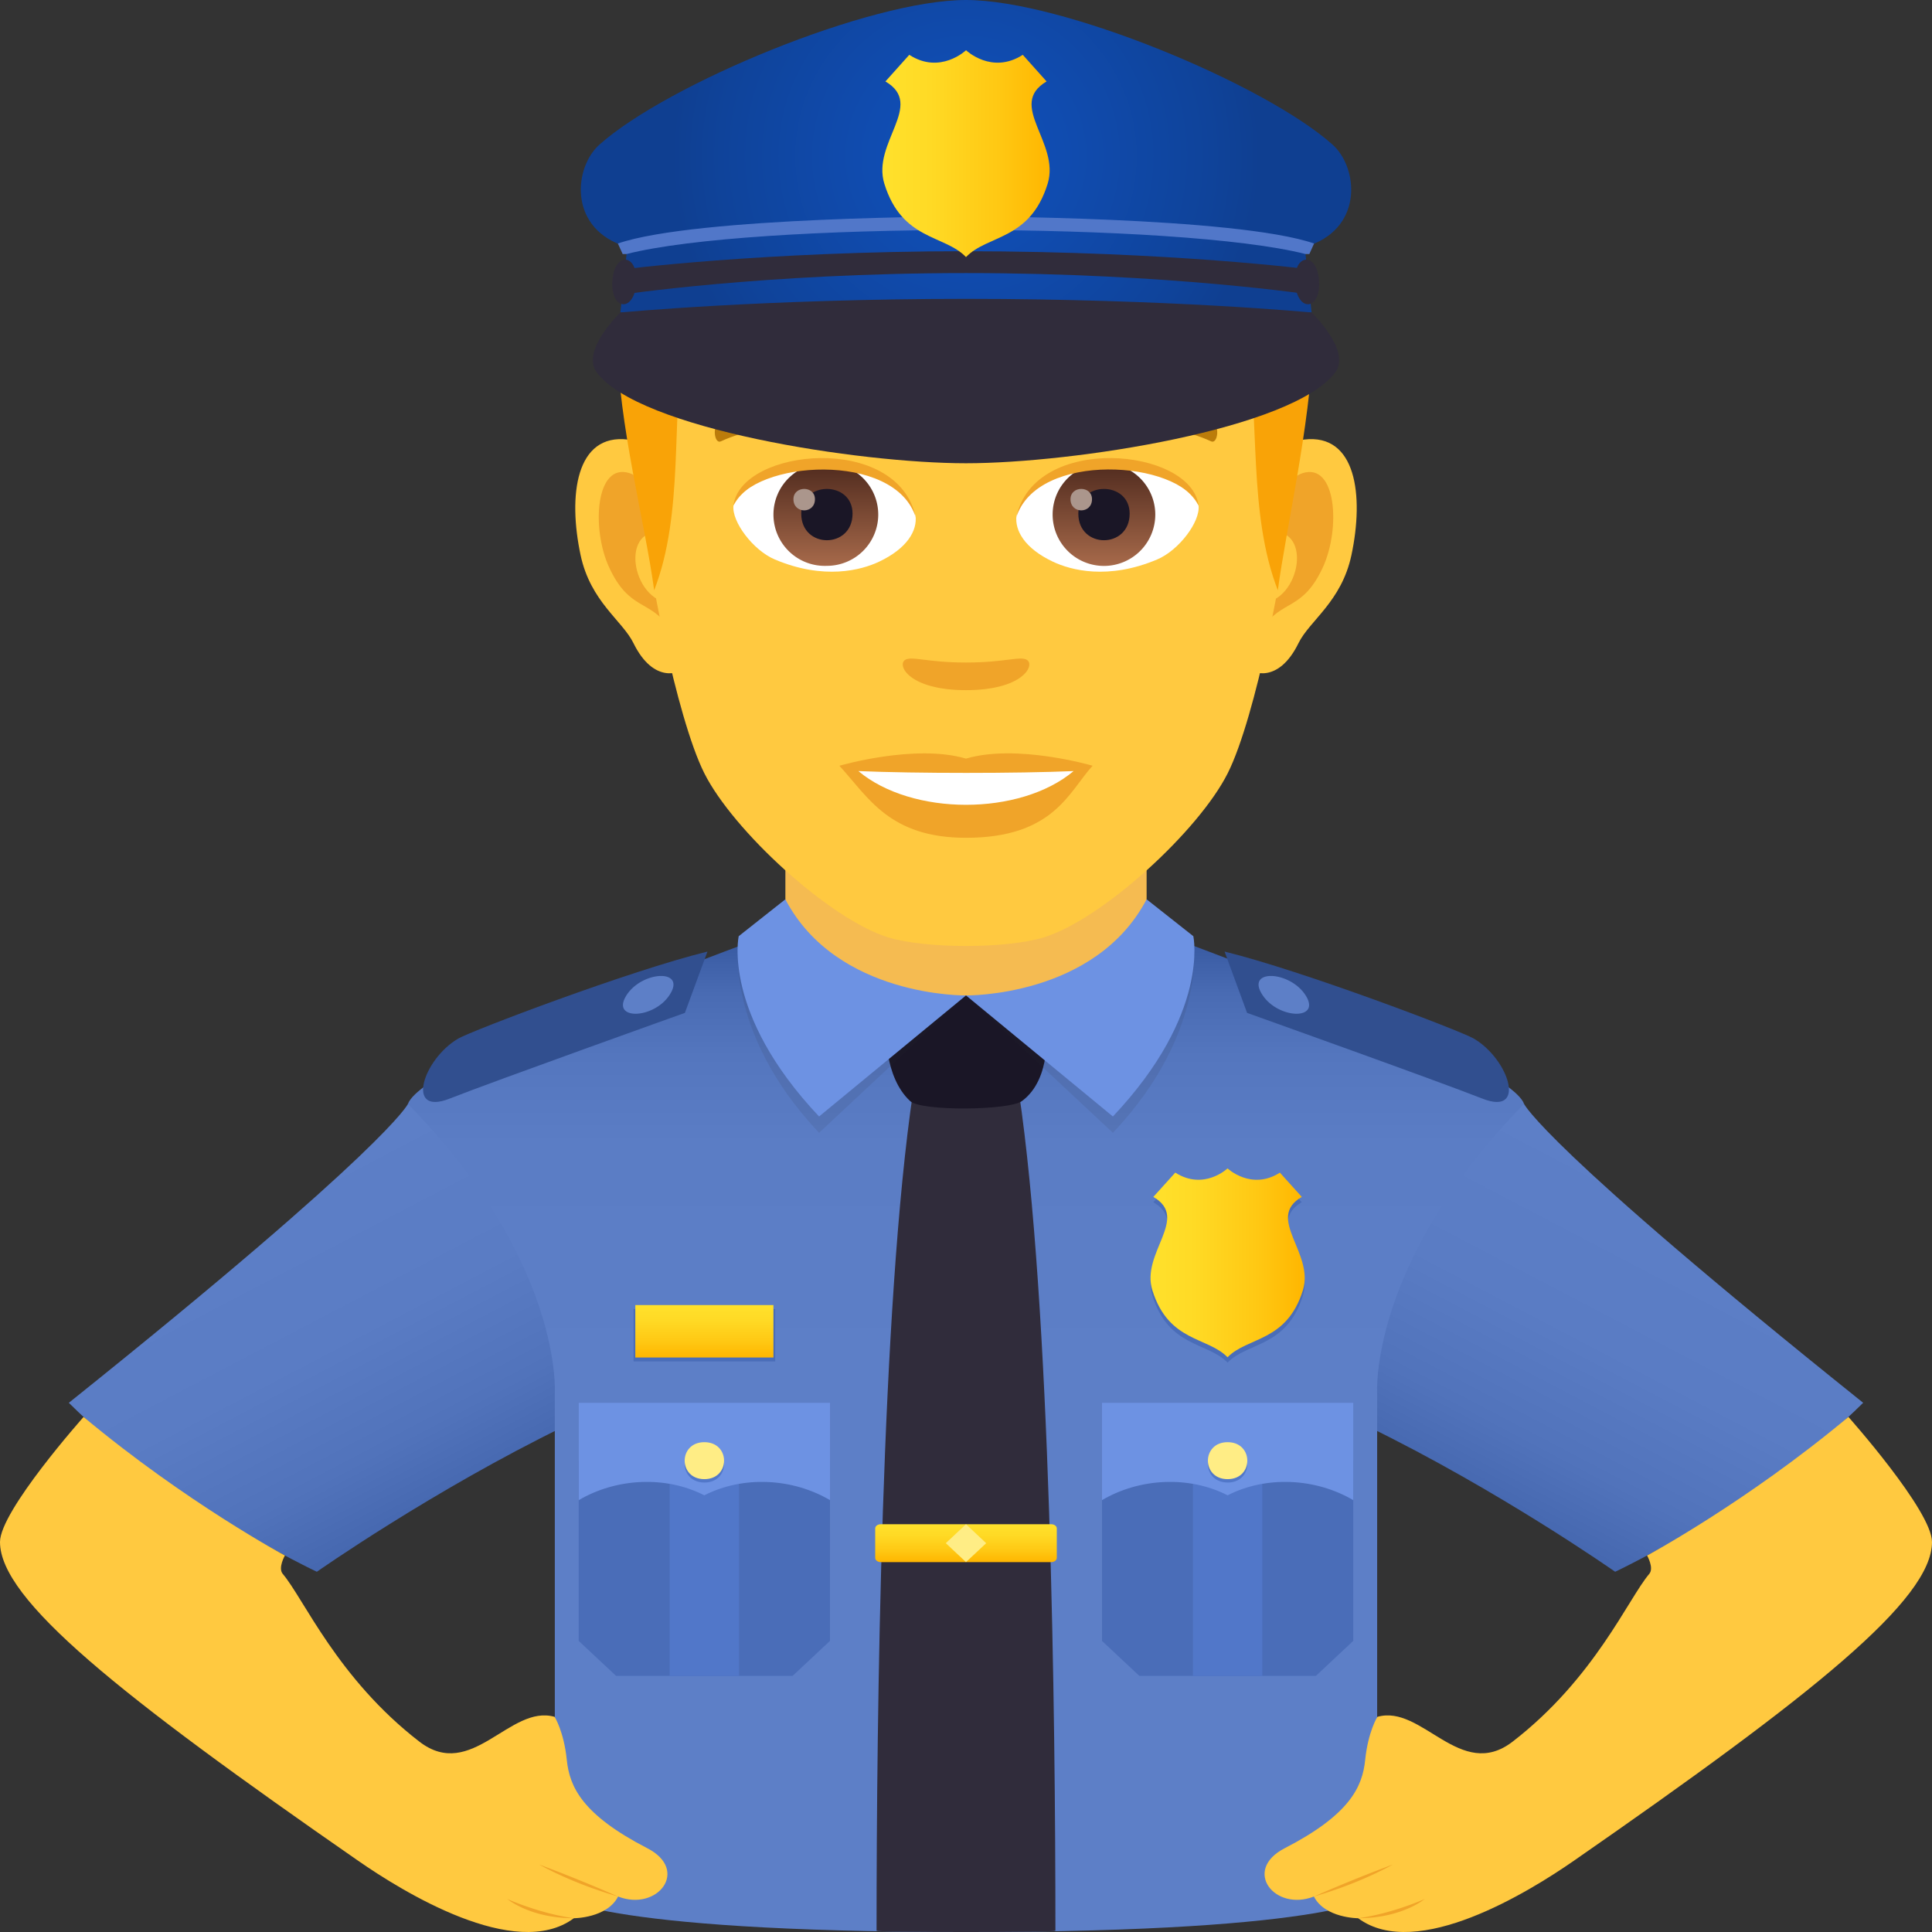
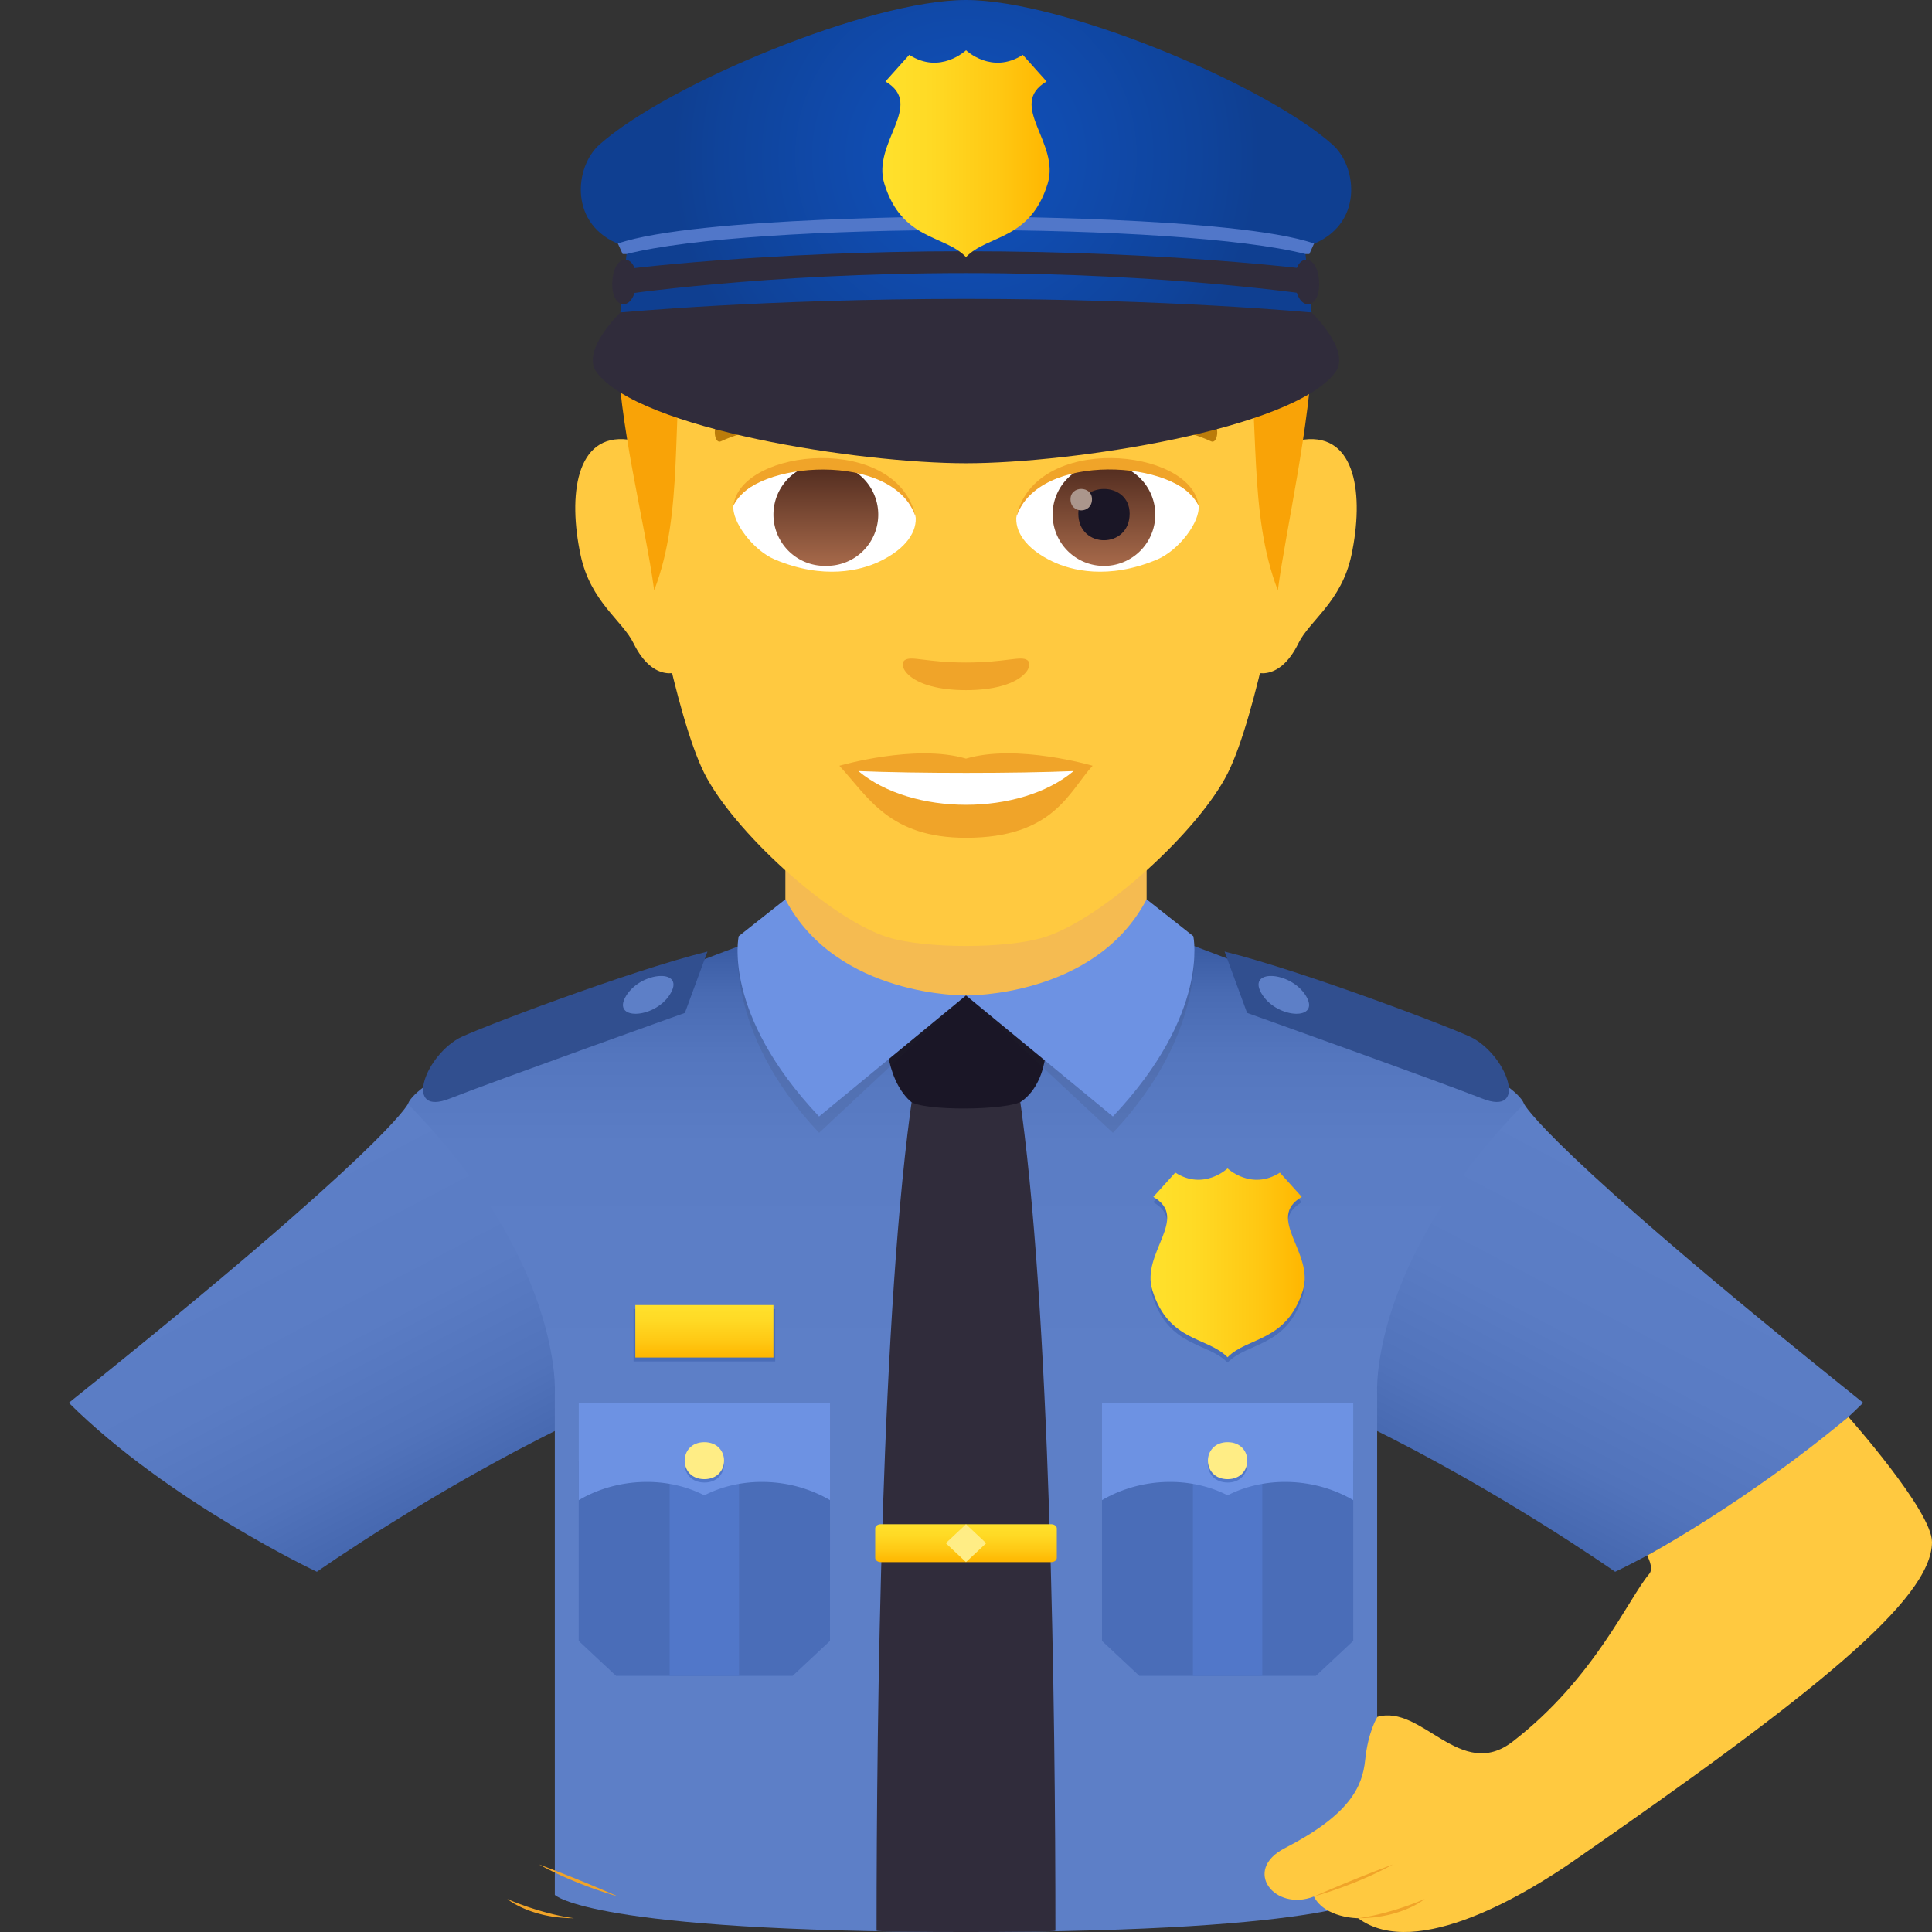
<svg xmlns="http://www.w3.org/2000/svg" viewBox="0 0 64 64">
  <rect x="0" y="0" width="64" height="64" fill="#333333" stroke="none" />
  <linearGradient id="a" x1="2277.011" x2="2283.764" y1="52.401" y2="39.509" gradientTransform="matrix(-1 0 0 1 2292.084 0)" gradientUnits="userSpaceOnUse">
    <stop offset="0" stop-color="#3759a1" />
    <stop offset=".117" stop-color="#4264ac" />
    <stop offset=".344" stop-color="#5173bb" />
    <stop offset=".609" stop-color="#5a7cc4" />
    <stop offset="1" stop-color="#5d7fc7" />
  </linearGradient>
  <path d="M13.513 36.569s7.28.752 5.212 10.665c-4.406 2.146-8.229 4.833-8.229 4.833S5.581 49.751 2.28 46.47c10.594-8.485 11.233-9.9 11.233-9.9z" fill="url(#a)" />
  <linearGradient id="b" x1="-205.856" x2="-199.103" y1="52.401" y2="39.509" gradientTransform="translate(254.783)" gradientUnits="userSpaceOnUse">
    <stop offset="0" stop-color="#3759a1" />
    <stop offset=".117" stop-color="#4264ac" />
    <stop offset=".344" stop-color="#5173bb" />
    <stop offset=".609" stop-color="#5a7cc4" />
    <stop offset="1" stop-color="#5d7fc7" />
  </linearGradient>
  <path d="M50.487 36.569s-7.28.752-5.212 10.665c4.406 2.146 8.229 4.833 8.229 4.833s4.915-2.316 8.216-5.598c-10.594-8.485-11.233-9.9-11.233-9.9z" fill="url(#b)" />
  <linearGradient id="c" x1="32" x2="32" y1="50.833" y2="31.152" gradientUnits="userSpaceOnUse">
    <stop offset=".244" stop-color="#5d7fc7" />
    <stop offset=".657" stop-color="#5b7dc5" />
    <stop offset=".806" stop-color="#5476be" />
    <stop offset=".911" stop-color="#496bb3" />
    <stop offset=".997" stop-color="#385aa2" />
    <stop offset="1" stop-color="#3759a1" />
  </linearGradient>
  <path d="M38.2 30.837l-12.4.02s-11.728 4.204-12.287 5.712c5.156 5.265 4.866 9.599 4.866 9.599V62.77S19.502 64 32 64c12.497 0 13.62-1.229 13.62-1.229V46.168s-.289-4.334 4.867-9.6c-.558-1.505-12.287-5.731-12.287-5.731z" fill="url(#c)" />
  <path d="M34.962 63.959c0-7.141-.157-20.718-1.213-27.803-.105-.708-3.394-.708-3.5 0-1.055 7.085-1.212 20.662-1.212 27.803 0 .055 5.925.055 5.925 0z" fill="#302c3b" />
  <path d="M20.987 43.362h4.693v1.737h-4.693z" fill="#4a6db8" />
  <linearGradient id="d" x1="23.333" x2="23.333" y1="44.969" y2="43.232" gradientUnits="userSpaceOnUse">
    <stop offset="0" stop-color="#ffb600" />
    <stop offset=".305" stop-color="#ffc813" />
    <stop offset=".713" stop-color="#ffda25" />
    <stop offset="1" stop-color="#ffe12c" />
  </linearGradient>
  <path d="M21.046 43.232h4.575v1.737h-4.575z" fill="url(#d)" />
  <path d="M38.205 39.825l.728-.805c.947.605 1.731-.14 1.731-.14s.79.745 1.734.14l.725.805c-1.215.706.424 1.853.037 3.095-.54 1.722-1.835 1.534-2.496 2.218-.659-.684-1.95-.496-2.49-2.218-.39-1.242 1.253-2.389.031-3.095z" fill="#4a6db8" />
  <linearGradient id="e" x1="38.112" x2="43.221" y1="41.834" y2="41.834" gradientUnits="userSpaceOnUse">
    <stop offset="0" stop-color="#ffe12c" />
    <stop offset=".287" stop-color="#ffda25" />
    <stop offset=".695" stop-color="#ffc813" />
    <stop offset="1" stop-color="#ffb600" />
  </linearGradient>
  <path d="M38.205 39.65l.728-.806c.947.606 1.731-.139 1.731-.139s.79.745 1.734.14l.725.804c-1.215.706.424 1.853.037 3.095-.54 1.722-1.835 1.534-2.496 2.218-.659-.684-1.95-.496-2.49-2.218-.39-1.242 1.253-2.389.031-3.095z" fill="url(#e)" />
  <path d="M40.566 31.523l.745 2.03s6.3 2.25 7.795 2.84c1.485.587.883-1.304-.283-1.988-.436-.257-5.674-2.249-8.257-2.883z" fill="#314f8f" />
  <path d="M43.264 32.994c.49.808-.91.769-1.44-.029-.588-.885.929-.817 1.44.029z" fill="#5d7fc7" />
  <path d="M23.435 31.523l-.747 2.03s-6.297 2.25-7.794 2.84c-1.483.587-.884-1.304.284-1.988.437-.257 5.673-2.249 8.257-2.883z" fill="#314f8f" />
  <path d="M20.738 32.994c-.49.808.91.769 1.439-.029.588-.885-.929-.817-1.44.029z" fill="#5d7fc7" />
  <path d="M26.017 31.649L32 34.603l5.983-2.954v-4.912H26.017z" fill="#f5bb51" />
  <path d="M33.852 36.475c-.417.31-3.333.343-3.702 0-.876-.808-.804-2.412-.804-2.412s2.315-1.088 2.654-1.088c.342 0 2.656 1.088 2.656 1.088s.203 1.672-.804 2.412z" fill="#1a1626" />
  <path d="M37.983 30.333l1.547.68s.567 3.092-2.664 6.513L32 32.976s4.278.61 5.983-2.643z" opacity=".1" fill="#302c3b" />
  <path d="M37.983 29.791l1.547 1.221s.567 2.551-2.664 5.973L32 32.975s4.278.069 5.983-3.184z" fill="#6d92e3" />
  <path d="M26.016 30.333l-1.545.68s-.57 3.092 2.662 6.513L32 32.976s-4.279.61-5.984-2.643z" opacity=".1" fill="#302c3b" />
  <path d="M26.016 29.791l-1.545 1.221s-.57 2.551 2.662 5.973L32 32.975s-4.279.069-5.984-3.184z" fill="#6d92e3" />
  <linearGradient id="f" x1="32" x2="32" y1="51.746" y2="50.492" gradientUnits="userSpaceOnUse">
    <stop offset="0" stop-color="#ffb600" />
    <stop offset=".305" stop-color="#ffc813" />
    <stop offset=".713" stop-color="#ffda25" />
    <stop offset="1" stop-color="#ffe12c" />
  </linearGradient>
  <path d="M28.992 50.63v.977c0 .077.082.14.184.14h5.648c.101 0 .184-.063.184-.14v-.976c0-.077-.083-.139-.185-.139h-5.647c-.102 0-.184.062-.184.139z" fill="url(#f)" />
  <path d="M32.669 51.12l-.67.626-.668-.627.669-.627z" fill="#ffed85" />
  <path d="M27.495 48.387H19.17v5.97l1.236 1.157h5.852l1.236-1.158z" fill="#4a6db8" />
  <path d="M22.183 48.387h2.299v7.128h-2.299z" fill="#5177c9" />
  <path d="M19.172 46.47v3.224c1.24-.73 2.876-.817 4.16-.16 1.286-.657 2.923-.57 4.163.16V46.47h-8.323z" fill="#6d92e3" />
  <path d="M23.333 49.11c-.87 0-.87-1.224 0-1.224s.87 1.225 0 1.225z" fill="#5177c9" />
  <path d="M23.333 48.999c-.87 0-.87-1.225 0-1.225s.87 1.225 0 1.225z" fill="#ffed85" />
  <path d="M44.828 48.387h-8.323v5.97l1.235 1.157h5.853l1.235-1.158z" fill="#4a6db8" />
  <path d="M39.517 48.387h2.299v7.128h-2.299z" fill="#5177c9" />
  <path d="M36.505 46.47v3.224c1.24-.73 2.876-.817 4.161-.16 1.285-.657 2.922-.57 4.162.16V46.47h-8.323z" fill="#6d92e3" />
  <path d="M40.666 49.11c-.87 0-.87-1.224 0-1.224s.871 1.225 0 1.225z" fill="#5177c9" />
  <path d="M40.666 48.999c-.87 0-.87-1.225 0-1.225s.871 1.225 0 1.225z" fill="#ffed85" />
-   <path d="M0 51.08c0-1.033 2.769-4.142 2.769-4.142 3.399 2.837 6.669 4.59 6.669 4.59s-.238.414-.071.61c.694.815 1.81 3.46 4.524 5.555 1.73 1.336 3.001-1.247 4.482-.82 0 0 .308.488.403 1.428.092.895.515 1.814 2.665 2.923 1.416.727.338 2.109-.966 1.601-.366.719-1.466.719-1.466.719-1.934 1.438-5.688-.893-7.139-1.9C3.926 56.131 0 52.99 0 51.081z" fill="#ffc940" />
  <path d="M17.859 61.763s1.035.607 2.616 1.062a51.11 51.11 0 00-2.616-1.062zm-1.054 1.144s.754.637 2.204.637c-1.15-.16-2.204-.637-2.204-.637z" fill="#f0a429" />
  <path d="M64 51.08c0-1.033-2.769-4.142-2.769-4.142-3.399 2.837-6.669 4.59-6.669 4.59s.238.414.071.61c-.694.815-1.81 3.46-4.524 5.555-1.73 1.336-3.001-1.247-4.482-.82 0 0-.308.488-.404 1.428-.091.895-.514 1.814-2.664 2.923-1.416.727-.338 2.109.966 1.601.366.719 1.466.719 1.466.719 1.934 1.438 5.688-.893 7.139-1.9C60.074 56.131 64 52.99 64 51.081z" fill="#ffc940" />
  <path d="M46.141 61.763s-1.035.607-2.616 1.062a51.11 51.11 0 012.616-1.062zm1.054 1.144s-.754.637-2.204.637c1.15-.16 2.204-.637 2.204-.637z" fill="#f0a429" />
  <path d="M43.2 14.561c-1.733.21-2.986 6.01-1.894 7.541.153.213 1.046.555 1.708-.796.367-.749 1.425-1.373 1.754-2.917.42-1.977.158-4.037-1.568-3.828zm-22.4 0c1.734.21 2.986 6.01 1.895 7.541-.153.213-1.046.555-1.71-.796-.366-.749-1.424-1.373-1.752-2.917-.422-1.977-.158-4.037 1.568-3.828z" fill="#ffc940" />
-   <path d="M43.154 15.672c-.453.142-.947.832-1.214 1.976 1.58-.34 1.186 2.292-.19 2.34.014.266.032.538.065.824.66-.96 1.334-.575 2-2.004.601-1.288.459-3.487-.661-3.136zM22.06 17.645c-.268-1.143-.76-1.83-1.213-1.974-1.119-.35-1.264 1.849-.663 3.136.667 1.43 1.34 1.044 2.003 2.004.032-.286.05-.559.061-.824-1.36-.064-1.75-2.663-.187-2.342z" fill="#f0a429" />
  <path d="M32 3.407c-7.513 0-11.132 5.678-10.68 13.573.092 1.59 1.079 6.77 2.009 8.63.952 1.9 4.137 4.833 6.088 5.44 1.233.382 3.933.382 5.165 0 1.952-.607 5.138-3.54 6.09-5.44.933-1.86 1.917-7.04 2.006-8.63C43.134 9.086 39.514 3.407 32 3.407z" fill="#ffc940" />
  <path d="M40.163 13.982c-1.718-.91-5.006-.955-6.231-.32-.264.122-.09.983.131.902 1.706-.675 4.46-.69 6.058.057.213.097.302-.513.041-.639zm-16.325 0c1.718-.91 5.005-.955 6.23-.32.263.122.09.983-.13.902-1.71-.675-4.46-.69-6.06.057-.211.097-.3-.513-.04-.639z" fill="#bb7c0a" />
  <path d="M34.028 21.866c-.215-.15-.718.081-2.028.081-1.308 0-1.812-.23-2.026-.081-.257.181.151.996 2.026.996 1.876 0 2.285-.815 2.028-.996z" fill="#f0a429" />
  <path d="M30.328 17.078c.064.498-.274 1.087-1.208 1.529-.593.281-1.83.611-3.451-.073-.727-.307-1.436-1.26-1.372-1.788.88-1.658 5.208-1.9 6.031.332z" fill="#fff" />
  <linearGradient id="g" x1="-1209.991" x2="-1209.991" y1="170.909" y2="170.392" gradientTransform="translate(7977.155 -1104.145) scale(6.57)" gradientUnits="userSpaceOnUse">
    <stop offset="0" stop-color="#a6694a" />
    <stop offset="1" stop-color="#4f2a1e" />
  </linearGradient>
  <path d="M27.392 15.347a1.7 1.7 0 011.701 1.697 1.7 1.7 0 01-1.7 1.7 1.7 1.7 0 110-3.397z" fill="url(#g)" />
-   <path d="M26.542 17.014c0 1.176 1.7 1.176 1.7 0 0-1.09-1.7-1.09-1.7 0z" fill="#1a1626" />
-   <path d="M26.284 16.537c0 .493.712.493.712 0 0-.455-.712-.455-.712 0z" fill="#ab968c" />
  <path d="M30.337 17.143c-.691-2.216-5.4-1.888-6.04-.398.237-1.908 5.451-2.413 6.04.398z" fill="#f0a429" />
  <path d="M33.672 17.078c-.063.498.273 1.087 1.208 1.529.593.281 1.828.611 3.45-.073.73-.307 1.437-1.26 1.373-1.788-.88-1.658-5.209-1.9-6.03.332z" fill="#fff" />
  <linearGradient id="h" x1="-1211.293" x2="-1211.293" y1="170.909" y2="170.392" gradientTransform="translate(7994.886 -1104.145) scale(6.57)" gradientUnits="userSpaceOnUse">
    <stop offset="0" stop-color="#a6694a" />
    <stop offset="1" stop-color="#4f2a1e" />
  </linearGradient>
  <path d="M36.57 15.347a1.7 1.7 0 11-1.7 1.697c0-.937.76-1.697 1.7-1.697z" fill="url(#h)" />
  <path d="M35.721 17.014c0 1.176 1.7 1.176 1.7 0 0-1.09-1.7-1.09-1.7 0z" fill="#1a1626" />
  <path d="M35.462 16.537c0 .493.712.493.712 0 0-.455-.712-.455-.712 0z" fill="#ab968c" />
  <path d="M33.664 17.143c.69-2.214 5.395-1.897 6.039-.398-.24-1.908-5.45-2.413-6.039.398z" fill="#f0a429" />
  <path d="M41.296 11.304c.448 2.517.036 5.685 1.034 8.25.275-2.066 1.061-5.379 1.172-8.25h-2.206zm-20.848 0c.03 2.717.929 6.042 1.222 8.25.998-2.564.558-5.733.986-8.25h-2.208z" fill="#f9a307" />
  <path d="M32 25.13c-1.689-.498-4.194.237-4.194.237.954 1.037 1.652 2.386 4.194 2.386 2.912 0 3.408-1.531 4.194-2.387 0 0-2.505-.736-4.194-.236z" fill="#f0a429" />
  <path d="M28.435 25.543c1.771 1.486 5.349 1.494 7.13 0-1.886.08-5.23.08-7.13 0z" fill="#fff" />
  <radialGradient id="i" cx="32" cy="5.176" r="9.737" gradientUnits="userSpaceOnUse">
    <stop offset="0" stop-color="#1050b8" />
    <stop offset=".326" stop-color="#104cb0" />
    <stop offset=".836" stop-color="#0f439a" />
    <stop offset="1" stop-color="#0f3f91" />
  </radialGradient>
  <path d="M44.142 4.79C41.884 2.78 35.19 0 32 0c-3.191 0-9.884 2.78-12.142 4.79-.836.744-1.024 2.684.721 3.326.144.053.176.3.176.3l-.204 1.935h22.897l-.202-1.936s.031-.246.174-.299c1.747-.642 1.558-2.581.722-3.325z" fill="url(#i)" />
  <path d="M20.755 8.415c4.178-1.065 18.349-1.056 22.491 0h.128l.157-.349c-2.6-.895-11.53-.895-11.53-.895s-8.93 0-11.533.895l.159.35h.128z" fill="#5177c9" />
  <path d="M32 8.322c-6.782 0-11.47.613-11.47.613l-.042.84S25.266 9.046 32 9.046c6.733 0 11.512.727 11.512.727l-.042-.84s-4.687-.61-11.47-.61zm0 7.024c3.535 0 10.838-1.127 12.237-3.017.529-.717-.789-1.977-.789-1.977S38.742 9.9 31.999 9.9c-6.742 0-11.448.452-11.448.452s-1.319 1.26-.788 1.977c1.397 1.89 8.701 3.017 12.236 3.017z" fill="#302c3b" />
  <path d="M20.285 9.301c.07-.983.86-.905.793.078-.07.982-.86.906-.793-.078zm23.41 0c-.068-.983-.86-.905-.793.078.07.982.862.906.793-.078z" fill="#302c3b" />
  <linearGradient id="j" x1="29.228" x2="34.771" y1="5.09" y2="5.09" gradientUnits="userSpaceOnUse">
    <stop offset="0" stop-color="#ffe12c" />
    <stop offset=".287" stop-color="#ffda25" />
    <stop offset=".695" stop-color="#ffc813" />
    <stop offset="1" stop-color="#ffb600" />
  </linearGradient>
  <path d="M34.67 2.698l-.789-.882c-1.029.664-1.88-.152-1.88-.152s-.854.816-1.88.152l-.79.882c1.323.776-.458 2.03-.036 3.388.585 1.888 1.99 1.682 2.705 2.43.716-.748 2.12-.542 2.705-2.43.422-1.357-1.358-2.612-.035-3.388z" fill="url(#j)" />
</svg>